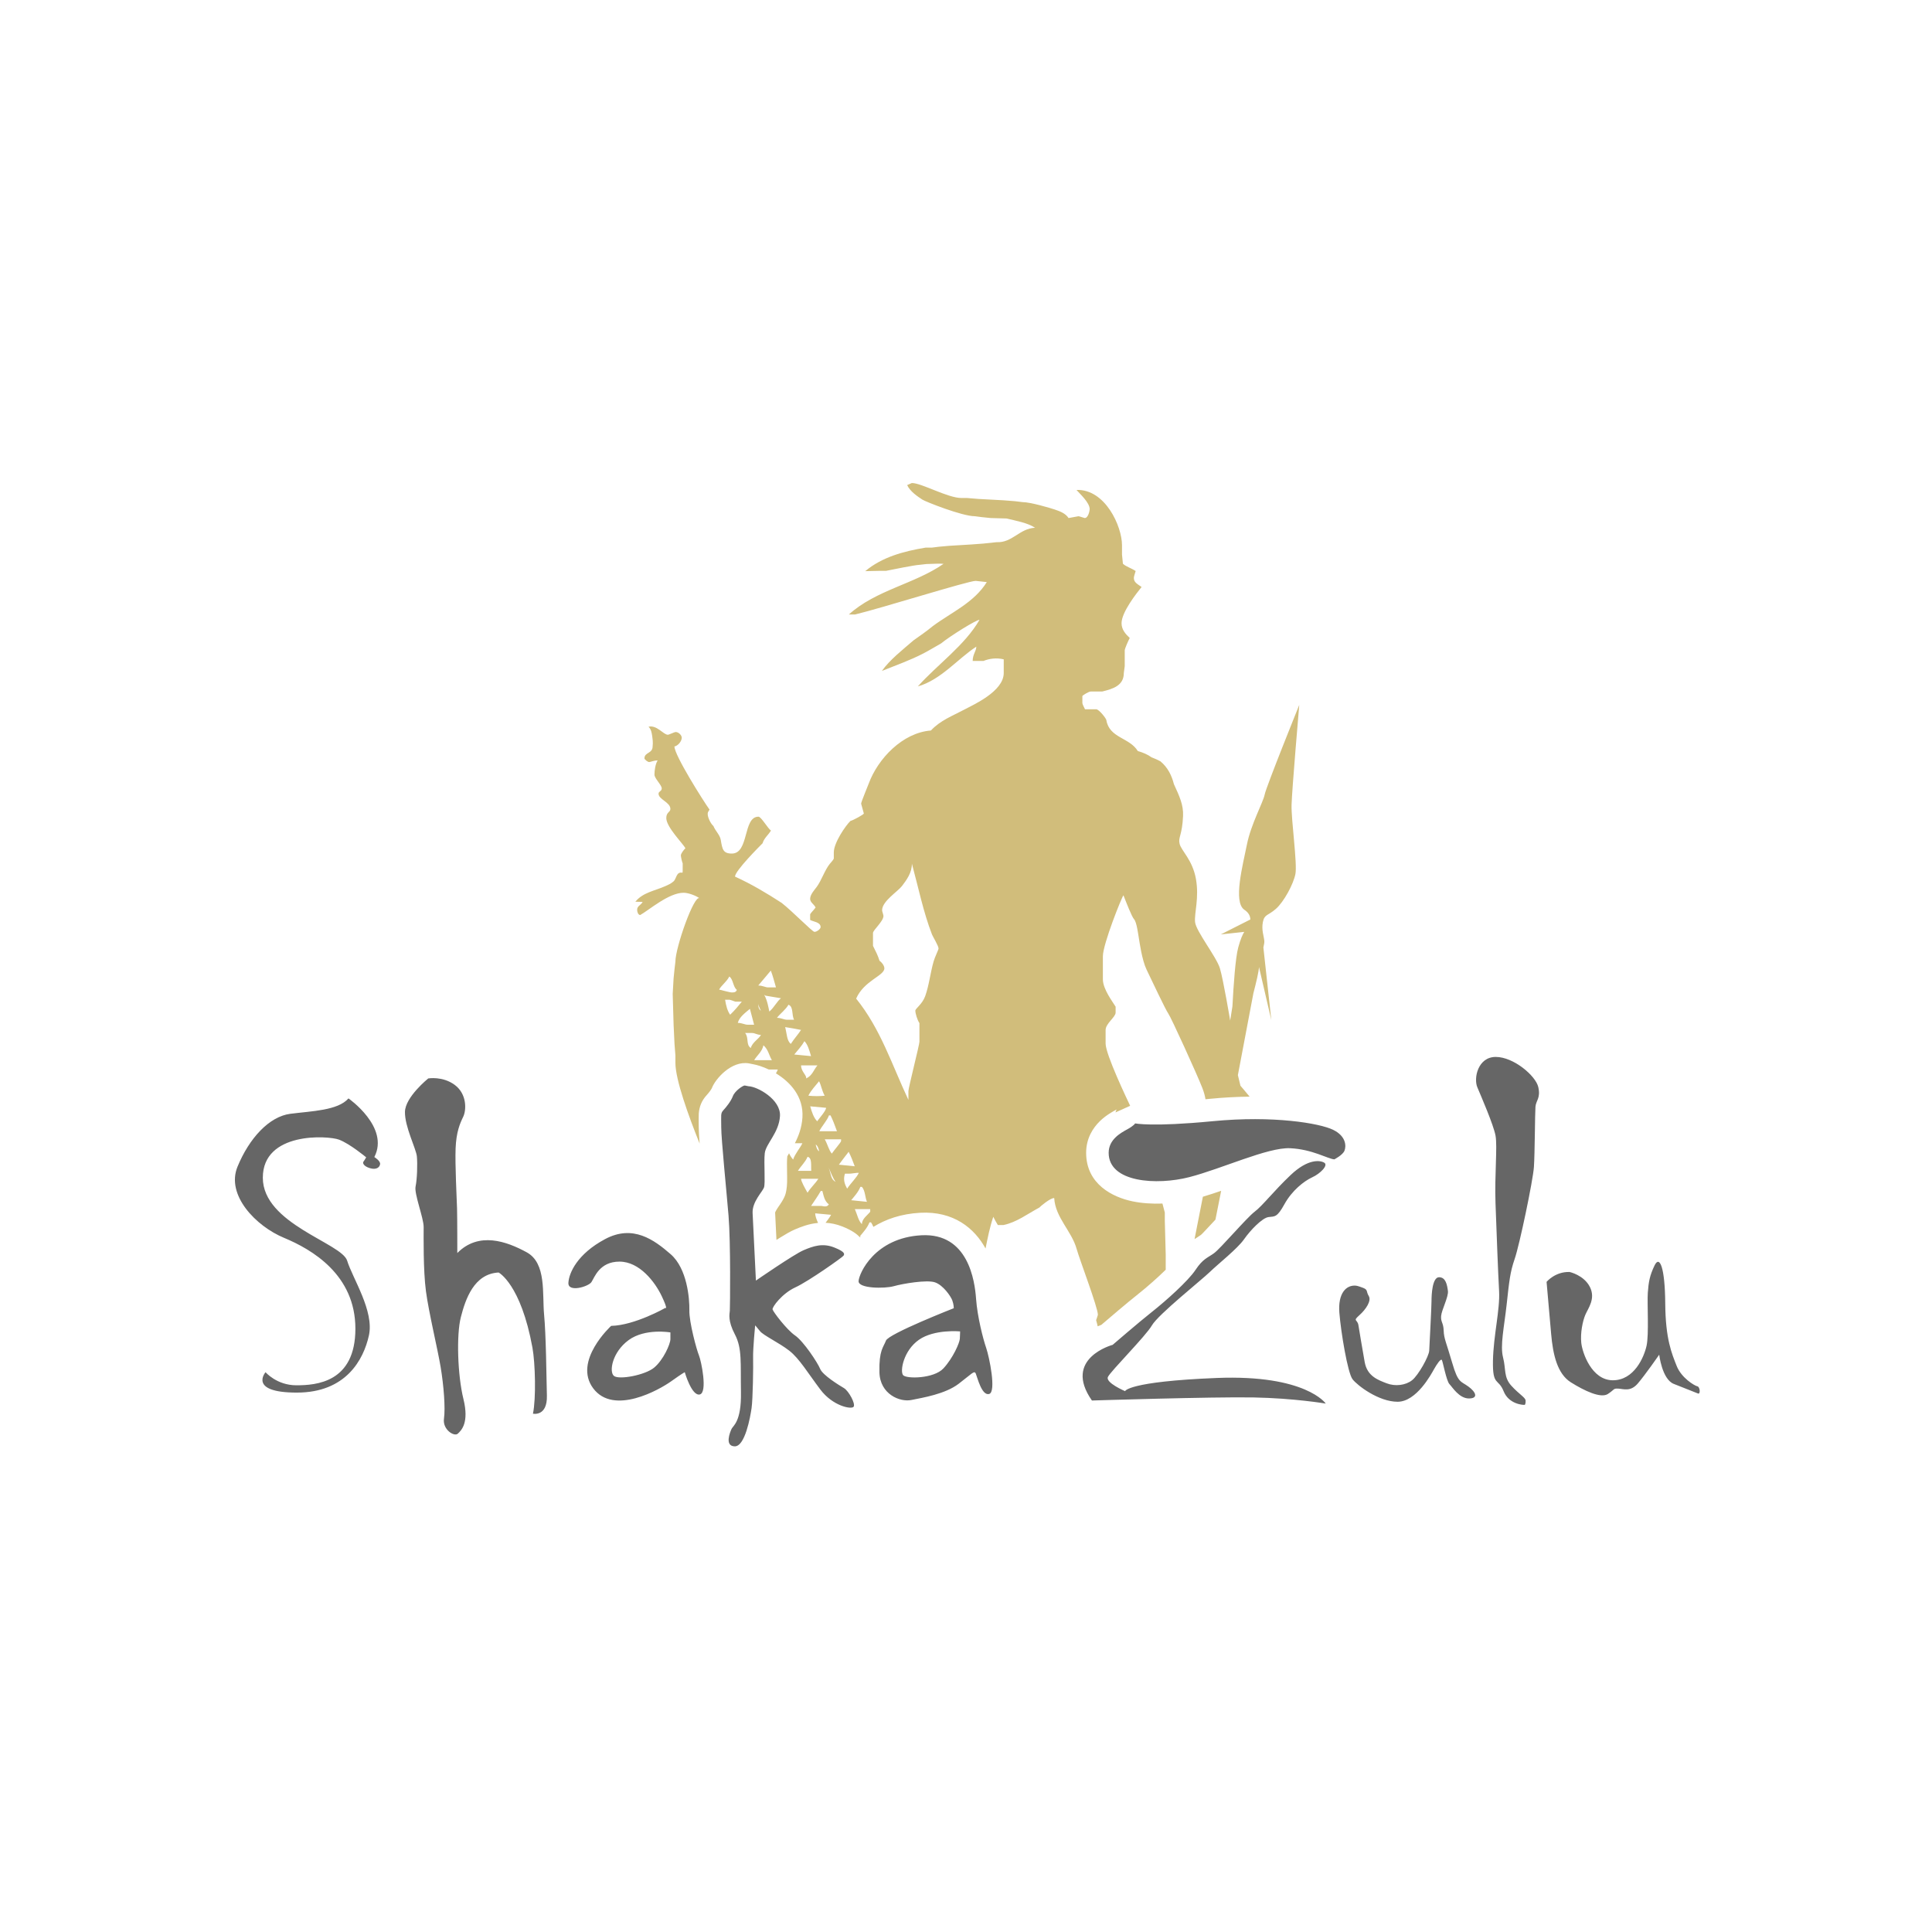
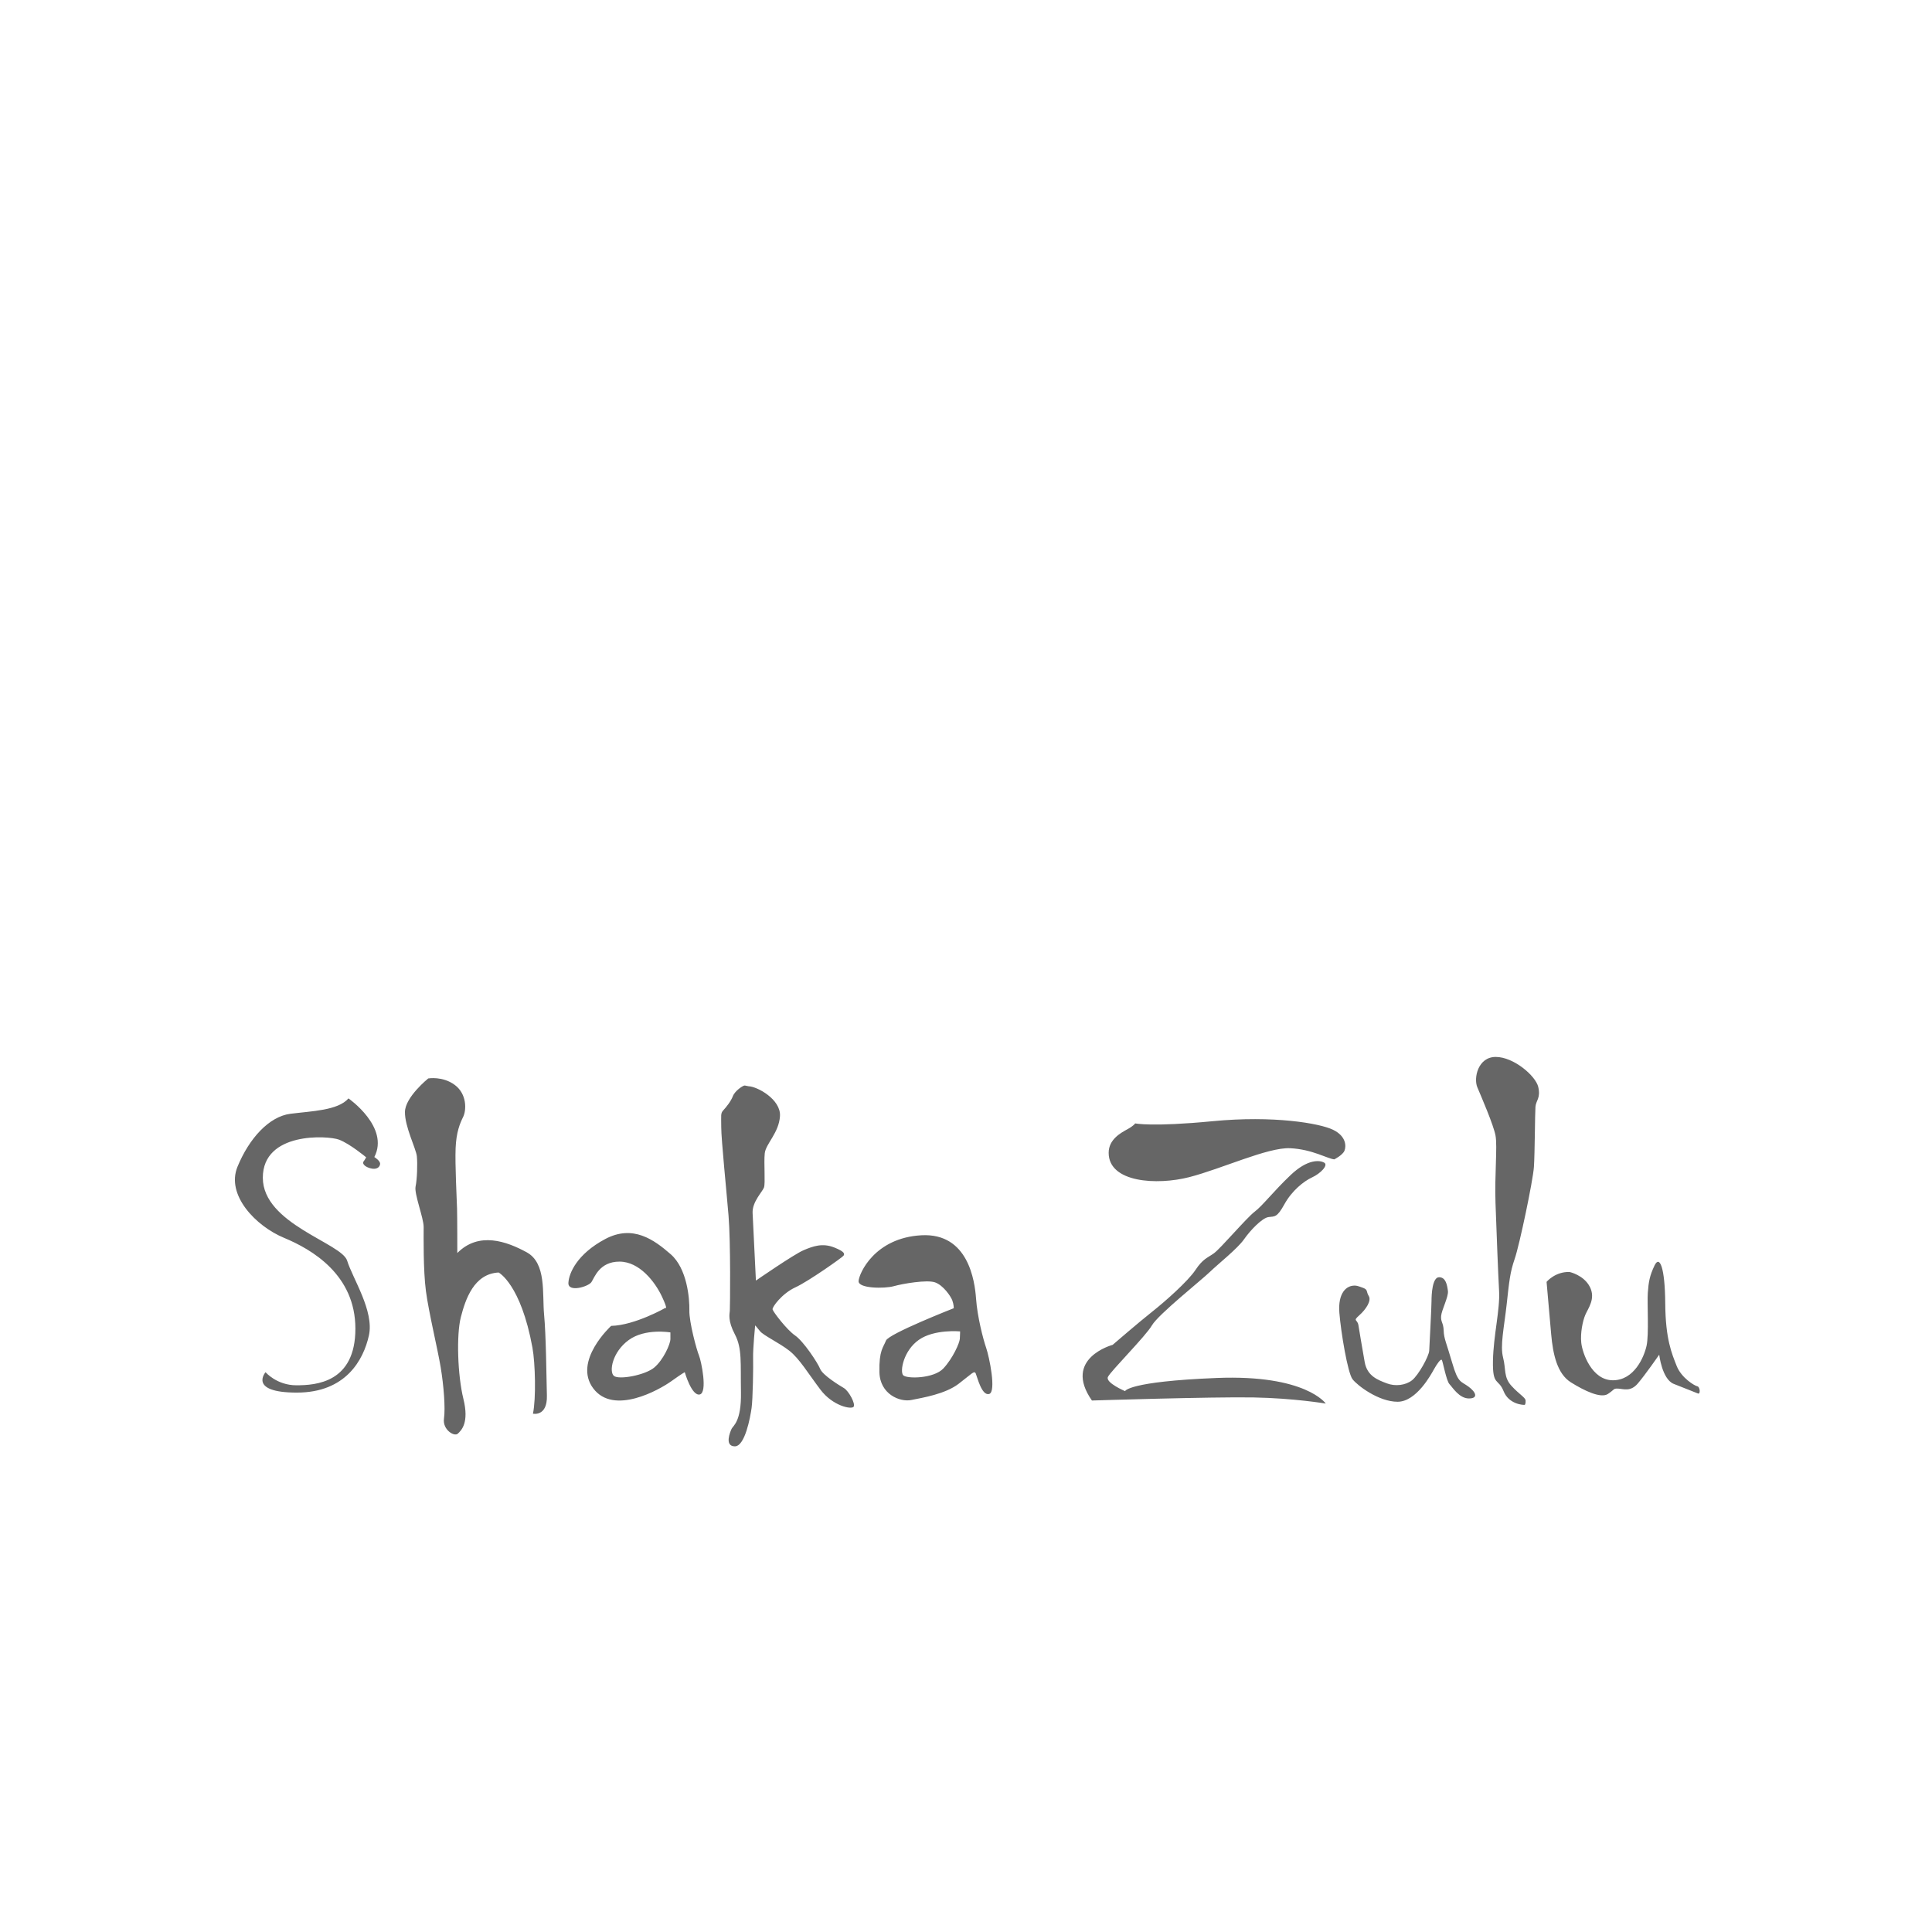
<svg xmlns="http://www.w3.org/2000/svg" version="1.2" baseProfile="tiny" id="Layer_1" x="0px" y="0px" width="184px" height="184px" viewBox="0 0 184 184" xml:space="preserve">
  <path fill-rule="evenodd" fill="#666666" d="M34.874,110.221c0,0-1.554-1.295-2.59-1.684c-1.036-0.389-7.253-0.777-7.253,3.627  s7.513,6.217,8.031,7.901c0.518,1.684,2.59,4.792,2.072,7.123c-0.518,2.332-2.202,5.44-6.865,5.44s-2.979-1.943-2.979-1.943  s1.06,1.247,2.938,1.247c1.877,0,5.619-0.259,5.619-5.391c0-5.133-4.13-7.545-6.801-8.654s-5.537-4.063-4.428-6.768  c1.109-2.704,3.012-4.786,5.035-5.044c2.024-0.259,4.525-0.308,5.537-1.465c0,0,3.935,2.734,2.461,5.585c0,0,0.574,0.35,0.55,0.656  c-0.024,0.308-0.34,0.59-0.963,0.404s-0.72-0.501-0.623-0.623C34.712,110.513,34.874,110.221,34.874,110.221z M149.488,121.142  c0,0,1.352,0.292,1.926,1.417c0.575,1.123-0.17,2.048-0.428,2.655s-0.486,1.731-0.389,2.671c0.097,0.939,0.987,3.57,3.011,3.57  c2.024,0,2.963-2.193,3.206-3.278s0.049-4.048,0.121-5.06c0.073-1.012,0.171-1.62,0.647-2.607c0.478-0.987,0.987,0.194,1.013,3.619  c0.023,3.425,0.631,4.792,1.084,5.95c0.453,1.157,1.717,1.902,1.976,1.95c0.258,0.049,0.315,0.803,0.049,0.682  c-0.268-0.122-1.197-0.463-2.307-0.915c-1.109-0.453-1.376-2.777-1.376-2.777s-1.354,1.95-2.049,2.753  c-0.695,0.802-1.352,0.501-1.854,0.477c-0.502-0.023-0.316,0.073-0.987,0.511c-0.672,0.438-2.219-0.292-3.522-1.108  c-1.303-0.818-1.707-2.656-1.878-4.583l-0.438-4.986C147.294,122.081,148.111,121.094,149.488,121.142z M145.222,133.795  c-0.146,0.024-1.522-0.048-2.024-1.304c-0.501-1.255-1.06-0.452-1.012-2.89c0.049-2.437,0.682-4.874,0.584-6.654  c-0.098-1.781-0.243-5.643-0.34-8.339c-0.098-2.695,0.194-5.424,0-6.46c-0.195-1.036-1.368-3.731-1.732-4.598  c-0.365-0.866,0.049-2.89,1.756-2.89c1.708,0,3.805,1.805,4.048,2.865s-0.219,1.279-0.268,1.878  c-0.048,0.599-0.058,4.428-0.146,5.731s-1.377,7.447-1.829,8.751c-0.453,1.304-0.526,2.17-0.769,4.363  c-0.244,2.194-0.633,3.902-0.341,5.035c0.292,1.134,0.04,1.869,0.793,2.696c0.754,0.826,1.328,1.108,1.353,1.4  C145.318,133.674,145.222,133.795,145.222,133.795z M129.152,122.445c0,0,0.195,0.024,0.672,0.21  c0.478,0.186,0.268,0.341,0.535,0.778s-0.243,1.245-0.899,1.829c-0.656,0.583-0.186,0.364-0.088,0.938  c0.097,0.574,0.355,2.17,0.599,3.522c0.242,1.353,1.279,1.707,2.097,2.023s1.805,0.186,2.412-0.292  c0.608-0.477,1.61-2.291,1.636-2.816c0.023-0.525,0.219-4.121,0.219-4.729s0.072-2.267,0.72-2.267s0.769,0.753,0.842,1.304  c0.073,0.55-0.599,1.805-0.647,2.388c-0.049,0.584,0.219,0.623,0.243,1.393c0.024,0.769,0.259,1.157,0.817,3.084  s0.817,1.717,1.537,2.242c0.721,0.526,0.973,1.134,0.049,1.134s-1.562-1.061-1.854-1.367c-0.291-0.307-0.623-2.121-0.72-2.291  c-0.098-0.171-0.486,0.403-0.745,0.865c-0.258,0.462-1.668,3.108-3.473,3.108s-3.829-1.546-4.291-2.145s-1.109-4.485-1.255-6.339  S128.214,122.349,129.152,122.445z M127.08,110.415c-0.632-0.048-2.096-0.963-4.217-1.061c-2.121-0.097-6.51,1.96-9.594,2.753  c-3.084,0.794-7.682,0.527-7.682-2.315c0-1.279,1.158-1.901,1.78-2.242c0.623-0.34,0.745-0.56,0.745-0.56s1.595,0.35,7.375-0.209  c5.779-0.56,10.191,0.194,11.471,0.817c1.279,0.622,1.255,1.586,1.085,1.999C127.873,110.011,127.08,110.415,127.08,110.415z   M126.264,133.674c0,0-2.996-0.511-6.874-0.584c-3.878-0.072-15.397,0.292-15.397,0.292c-2.816-4.023,1.976-5.303,1.976-5.303  s2.485-2.146,3.765-3.157s3.416-2.914,4.121-3.975c0.704-1.061,1.124-1.134,1.756-1.586c0.632-0.453,3.108-3.376,3.877-3.959  c0.77-0.584,1.781-1.928,3.425-3.489c1.645-1.562,2.793-1.425,3.206-1.182s-0.364,1.036-1.158,1.4  c-0.793,0.365-1.926,1.271-2.631,2.55s-0.915,1.158-1.514,1.23c-0.599,0.073-1.717,1.23-2.34,2.121s-2.461,2.34-3.254,3.108  c-0.793,0.77-4.914,4.048-5.513,5.084s-3.935,4.363-4.193,4.914c-0.259,0.55,1.635,1.352,1.635,1.352s0.243-0.914,8.728-1.255  C124.361,130.896,126.264,133.674,126.264,133.674z M91.437,126.8c0,0-2.452-0.233-3.926,0.803s-1.814,3.002-1.499,3.366  c0.316,0.365,2.924,0.341,3.838-0.646c0.915-0.988,1.538-2.428,1.562-2.817C91.437,127.116,91.437,126.8,91.437,126.8z   M90.838,124.591c0,0,0-0.364-0.146-0.754c-0.146-0.389-0.866-1.44-1.644-1.708c-0.778-0.267-3.06,0.122-3.926,0.365  c-0.866,0.243-3.392,0.234-3.352-0.486c0.039-0.72,1.522-4.12,5.983-4.363c4.461-0.243,5.083,4.339,5.206,6.047  c0.121,1.707,0.672,3.838,0.963,4.68c0.292,0.842,0.988,4.193,0.283,4.388s-1.125-1.595-1.271-1.936s-0.364,0-1.644,0.973  s-3.416,1.318-4.5,1.537s-2.987-0.55-3.035-2.646c-0.049-2.097,0.379-2.364,0.623-3.012S90.838,124.591,90.838,124.591z   M71.296,103.453c0.817,0.024,3.084,1.246,2.987,2.842s-1.352,2.632-1.45,3.546c-0.097,0.915,0.073,2.851-0.073,3.255  s-1.133,1.367-1.084,2.428l0.315,6.436c0,0,3.619-2.5,4.534-2.89c0.915-0.389,1.805-0.705,2.914-0.268s0.987,0.647,0.89,0.794  c-0.097,0.146-3.312,2.428-4.583,3.011c-1.27,0.583-2.218,1.878-2.169,2.097c0.048,0.219,1.343,1.936,2.145,2.485  c0.802,0.551,2.145,2.583,2.388,3.182s1.814,1.562,2.267,1.829c0.453,0.268,1.133,1.514,0.915,1.781s-1.975-0.073-3.157-1.635  c-1.182-1.562-1.999-2.954-2.963-3.707c-0.963-0.754-2.477-1.459-2.792-1.863c-0.316-0.403-0.462-0.55-0.462-0.55  s-0.218,2.243-0.194,3.084c0.024,0.842-0.024,3.941-0.146,4.793c-0.122,0.851-0.623,3.667-1.61,3.644  c-0.987-0.025-0.438-1.362-0.292-1.669c0.146-0.307,0.939-0.687,0.891-3.488s0.122-4.169-0.574-5.497  c-0.696-1.328-0.511-1.936-0.486-2.267s0.088-6.5-0.122-9.034s-0.696-7.278-0.696-8.436c0-1.158-0.073-1.319,0.194-1.611  c0.268-0.291,0.72-0.841,0.915-1.352c0.194-0.511,0.987-1.036,1.133-1.012L71.296,103.453z M63.361,124.566  c0,0,0.316,0.259-0.331-1.109c-0.647-1.367-2.121-3.303-4.032-3.303s-2.379,1.514-2.671,1.951c-0.292,0.438-2.243,1.012-2.194,0.072  c0.049-0.938,0.842-2.753,3.498-4.169c2.656-1.416,4.67,0.073,6.241,1.44s1.805,4.218,1.781,5.352  c-0.024,1.133,0.696,3.765,0.915,4.29c0.219,0.526,0.842,3.547,0.073,3.717c-0.769,0.17-1.426-2.121-1.426-2.121  s-0.185,0.073-1.294,0.866c-1.109,0.793-5.473,3.278-7.424,0.672c-1.951-2.607,1.708-5.95,1.708-5.95  C60.447,126.226,63.361,124.566,63.361,124.566z M63.848,126.897c0,0-2.403-0.42-3.975,0.729c-1.571,1.148-1.887,3.026-1.401,3.415  c0.486,0.389,2.963-0.073,3.829-0.793c0.866-0.72,1.547-2.233,1.547-2.72V126.897z M40.784,102.709c0,0,1.376-0.243,2.535,0.623  c1.158,0.866,1.109,2.389,0.793,3.036c-0.316,0.646-0.656,1.449-0.72,2.986c-0.064,1.538,0.113,4.914,0.137,5.765  s0.024,4.218,0.024,4.218c2.048-2.072,4.704-1.109,6.606-0.073c1.902,1.037,1.474,3.951,1.659,5.926  c0.186,1.976,0.219,5.707,0.268,7.73s-1.328,1.717-1.328,1.717c0.307-1.465,0.219-4.825-0.049-6.29  c-1.106-6.062-3.221-7.156-3.221-7.156c-2.355,0.122-3.157,2.55-3.595,4.242s-0.316,5.536,0.243,7.804  c0.559,2.267-0.194,2.986-0.535,3.303c-0.34,0.316-1.465-0.389-1.318-1.425c0.146-1.036-0.024-3.157-0.316-4.914  c-0.292-1.756-1.133-5.205-1.401-7.229c-0.267-2.023-0.218-5.253-0.218-6.119s-0.915-3.157-0.769-3.854  c0.146-0.696,0.194-2.146,0.122-2.875c-0.073-0.729-1.158-2.816-1.134-4.232C38.59,104.475,40.784,102.709,40.784,102.709z" />
-   <path fill-rule="evenodd" fill="#D1BD7B" d="M82.805,116.419c-0.198,0.509-0.562,0.903-0.918,1.329h0.099l-0.092,0.085  c-0.251-0.271-0.721-0.651-1.667-1.024c-0.565-0.224-1.102-0.328-1.602-0.354c0.278-0.351,0.527-0.732,0.525-0.76l-1.511-0.14  c-0.002,0.271,0.134,0.604,0.271,0.913c-0.912,0.083-1.67,0.395-2.224,0.63c-0.402,0.171-0.936,0.488-1.382,0.765l-0.356,0.223  l-0.127-2.608c0.021-0.06,0.066-0.154,0.152-0.296c0.108-0.177,0.223-0.336,0.316-0.472c0.244-0.355,0.408-0.667,0.487-0.886  c0.081-0.227,0.172-0.66,0.186-1.227c0.007-0.278,0.002-0.619-0.004-0.978c-0.011-0.554-0.019-1.101,0.022-1.49  c0.051-0.097,0.108-0.194,0.169-0.296c0.096,0.21,0.213,0.411,0.388,0.599c0.173-0.541,0.654-1.074,0.881-1.551  c-0.29-0.002-0.525-0.002-0.717,0c0.321-0.618,0.659-1.45,0.721-2.455c0.122-1.996-1.17-3.382-2.525-4.203  c0.072-0.116,0.134-0.236,0.18-0.366h-0.862c-0.562-0.266-1.094-0.433-1.499-0.504l-0.398-0.08  c-1.655-0.275-3.184,1.467-3.522,2.357c-0.039,0.102-0.244,0.396-0.492,0.667c-0.487,0.53-0.71,1.113-0.756,1.781  c-0.017,0.251-0.002,0.623-0.002,1.277c0,0.307,0.033,0.86,0.085,1.558c-1.062-2.645-2.307-6.087-2.307-7.689v-0.71L64.24,99.43  l-0.087-1.821l-0.086-2.948l0.084-1.475l0.087-0.867l0.086-0.731c-0.001-1.35,1.795-6.435,2.302-6.035  c-0.312-0.236-1.046-0.528-1.522-0.528c-1.415,0-3.274,1.639-4.137,2.124c-0.187-0.027-0.286-0.276-0.286-0.498  c0-0.358,0.307-0.413,0.521-0.735c-0.037-0.03-0.108-0.024-0.691-0.036c0.702-0.879,1.854-1.042,2.829-1.477  c0.277-0.119,0.569-0.251,0.802-0.457c0.304-0.271,0.251-0.948,0.848-0.829c0.034-0.038,0.028-0.109,0.028-0.886  c-0.085-0.213-0.174-0.654-0.174-0.763c0-0.189,0.328-0.597,0.434-0.677c-0.215-0.441-1.822-2.012-1.822-2.879  c0-0.58,0.39-0.548,0.39-0.867c0-0.645-1.127-0.905-1.127-1.453c0-0.233,0.304-0.233,0.304-0.499c0-0.336-0.694-0.949-0.694-1.323  c0-0.379,0.091-1.031,0.304-1.342c-0.304-0.024-0.693,0.15-0.802,0.15c-0.157,0-0.456-0.261-0.456-0.347  c0-0.607,0.78-0.444,0.78-1.149c0-0.108,0.065-0.311-0.043-0.994c-0.049-0.309-0.096-0.632-0.347-0.875  c0.796-0.191,1.414,0.763,1.842,0.763c0.108,0,0.629-0.261,0.737-0.261c0.292,0,0.585,0.314,0.585,0.542  c0,0.342-0.358,0.77-0.696,0.838c0.003,0.843,2.741,5.171,3.342,6.012c-0.149,0.261-0.174,0.223-0.174,0.435  c0,0.314,0.295,0.926,0.543,1.125c0.177,0.455,0.617,0.844,0.698,1.31c0.151,0.899,0.211,1.315,1.057,1.315  c1.659,0,1.041-3.512,2.537-3.512c0.26,0,0.931,1.184,1.191,1.316c-0.235,0.413-0.667,0.727-0.799,1.214  c-0.269,0.27-2.626,2.624-2.628,3.176c1.597,0.727,3.044,1.597,4.442,2.503c1.025,0.797,2.926,2.76,3.126,2.76  c0.233,0,0.585-0.276,0.585-0.455c0-0.493-0.733-0.508-0.996-0.684v-0.537c0.131-0.222,0.316-0.358,0.519-0.646  c-0.145-0.309-0.521-0.48-0.521-0.822c0-0.412,0.443-0.886,0.622-1.129c0.472-0.639,0.754-1.588,1.258-2.212  c0.043-0.054,0.375-0.409,0.375-0.512V81.18c0-0.916,1.112-2.536,1.583-2.995c0.319-0.083,1.278-0.626,1.278-0.707l-0.259-0.938  c0-0.157,0.629-1.655,0.722-1.91c0.873-2.374,3.227-4.854,5.924-5.058c0.904-0.971,2.048-1.387,3.132-1.967  c0.895-0.477,3.793-1.748,3.804-3.499v-1.312c-0.713-0.17-1.362-0.072-1.936,0.154h-1.021c-0.003-0.636,0.344-0.934,0.344-1.362  c-1.77,1.155-3.376,3.164-5.568,3.786c1.846-2.067,4.487-3.921,5.872-6.341c-0.266-0.025-2.739,1.499-3.668,2.253  c-0.527,0.294-1.173,0.69-1.693,0.956c-1.268,0.656-2.625,1.128-3.935,1.659c0.734-1.043,1.96-2.004,3.029-2.926  c0.575-0.402,1.229-0.856,1.821-1.344c1.74-1.296,3.918-2.222,5.142-4.192l-1.059-0.116c-0.715,0-9.014,2.612-11.493,3.202h-0.586  c2.581-2.334,6.23-2.894,9.018-4.823c-0.285-0.027-0.628-0.027-1.626,0.017l-0.732,0.083c-0.304,0.003-2.624,0.458-3.125,0.567  h-0.69l-1.284,0.028c1.611-1.346,3.654-1.892,5.743-2.24h0.587l0.694-0.086l0.97-0.087l2.13-0.13l1.122-0.083l1.263-0.133  c1.497,0.076,2.184-1.312,3.665-1.372c-0.707-0.475-1.816-0.662-2.714-0.884l-1.516-0.043l-0.845-0.087l-0.667-0.086  c-1.203,0-4.705-1.391-4.992-1.581c-0.461-0.304-1.174-0.779-1.448-1.384l0.446-0.197c0.938-0.003,3.409,1.428,4.737,1.428h0.536  l1.057,0.087l2.391,0.13l1.105,0.086l0.711,0.087c0.758,0,2.646,0.56,3.074,0.706c0.477,0.162,1.02,0.355,1.315,0.812l0.943-0.173  c0.075-0.001,0.558,0.172,0.591,0.172c0.352,0,0.477-0.726,0.477-0.845c0-0.634-0.953-1.476-1.256-1.83  c2.735-0.1,4.334,3.467,4.334,5.261v0.894l0.086,0.87c0.298,0.285,0.793,0.413,1.214,0.695c-0.087,0.274-0.172,0.549-0.172,0.658  c0,0.417,0.31,0.562,0.737,0.864c-0.472,0.586-1.908,2.399-1.908,3.45c0,0.607,0.383,1.036,0.78,1.406  c-0.111,0.199-0.477,1.012-0.477,1.18v1.501l-0.087,0.656c0,1.176-0.992,1.506-2.057,1.761h-1.081c-0.212,0-0.717,0.33-0.809,0.42  v0.68c0.001,0.108,0.172,0.429,0.251,0.592h1.066c0.271-0.001,0.943,0.873,0.965,1.024c0.28,1.723,2.201,1.653,2.998,2.954  c0.477,0.134,0.934,0.326,1.31,0.599c0.282,0.106,0.567,0.229,0.843,0.379c0.723,0.603,1.076,1.368,1.283,2.172  c0.54,1.175,0.918,1.992,0.873,3.028c-0.081,1.877-0.489,2.021-0.326,2.671c0.163,0.649,1.224,1.516,1.55,3.321  s-0.163,3.249-0.081,4.114c0.081,0.867,2.039,3.321,2.365,4.404s0.979,4.981,0.979,4.981l0.214-1.346  c0.106-2.044,0.287-4.632,0.552-5.609c0.221-0.815,0.424-1.255,0.576-1.492l-2.234,0.243l2.814-1.422  c-0.007-0.306-0.143-0.642-0.566-0.923c-1.1-0.728-0.148-4.266,0.239-6.216c0.388-1.95,1.542-4.005,1.692-4.763  s3.293-8.534,3.293-8.534s-0.695,8.074-0.733,9.52s0.56,5.613,0.366,6.588s-1.099,2.646-1.853,3.312  c-0.755,0.665-1.095,0.501-1.245,1.259c-0.151,0.758,0.104,1.356,0.138,1.808c0.011,0.133-0.029,0.353-0.09,0.615l0.755,6.908  l-1.174-5.05c-0.012,0.416-0.256,1.437-0.533,2.502l-1.477,7.797l0.245,1.011c0,0,0.476,0.548,0.874,1.038  c-1.181,0.013-2.433,0.076-3.734,0.202l-0.47,0.045c-0.049-0.313-0.14-0.658-0.293-1.056c-0.49-1.268-2.991-6.756-3.248-7.104  c-0.256-0.347-1.63-3.274-2.071-4.186c-0.441-0.912-0.675-2.657-0.735-3.005c-0.06-0.347-0.207-1.529-0.452-1.789  c-0.213-0.226-0.723-1.542-1.014-2.281c-0.134,0.104-1.959,4.639-1.959,5.804v2.2c0,0.943,0.967,2.185,1.213,2.602v0.564  c0.001,0.433-0.953,1.035-0.953,1.658v1.29c0,1.044,2.065,5.343,2.338,5.928l-1.397,0.63c0,0,0.062-0.21,0.102-0.28  c-0.194,0.106-0.429,0.235-0.673,0.393c-0.274,0.177-0.602,0.413-0.92,0.723c-0.656,0.64-1.304,1.637-1.304,3.008  c0,3.017,2.57,4.236,4.387,4.618c0.914,0.192,1.902,0.254,2.88,0.218c0.069,0.286,0.144,0.571,0.225,0.853v0.772l0.087,3.258  l-0.001,1.419c-0.78,0.769-1.809,1.671-2.618,2.312c-1.02,0.806-2.79,2.317-3.514,2.938c-0.104,0.039-0.222,0.085-0.349,0.139  c-0.025-0.146-0.077-0.346-0.146-0.585c0.088-0.254,0.167-0.472,0.167-0.516c0-0.694-1.755-5.29-2.026-6.276  c-0.471-1.696-2.027-2.98-2.133-4.834c-0.355-0.033-1.352,0.814-1.414,0.899c-1.148,0.615-2.156,1.403-3.422,1.667h-0.533  c-0.148-0.259-0.334-0.563-0.434-0.783c-0.344,1.027-0.531,2.008-0.737,3.016c-1.052-1.92-3.031-3.576-6.226-3.401  c-1.823,0.099-3.295,0.622-4.456,1.343c-0.064-0.15-0.136-0.296-0.222-0.429H82.805z M82.878,115.153h-1.464  c0.222,0.491,0.336,1.12,0.674,1.434c0.002-0.519,0.534-0.852,0.79-1.183V115.153z M78.167,113.428  c-0.279,0.5-0.63,0.976-0.919,1.421h0.968c0.444,0.093,0.592,0.051,0.72-0.149c-0.431-0.323-0.493-0.837-0.614-1.271H78.167z   M81.938,113.037c-0.187,0.493-0.611,0.947-0.873,1.268l1.503,0.155c-0.188-0.424-0.158-1.051-0.479-1.423H81.938z M76.294,112.262  c-0.003,0.257,0.39,0.934,0.614,1.331c0.342-0.541,0.729-0.856,1.029-1.331H76.294z M81.631,111.698l-0.643,0.078l-0.518,0.002  c-0.188,0.592-0.013,1.027,0.21,1.425c0.38-0.568,0.888-1.021,1.115-1.505H81.631z M78.926,111.216  c0.221,0.591,0.19,1.122,0.656,1.332C79.315,112.217,79.103,111.594,78.926,111.216z M76.91,110.174  c-0.227,0.526-0.599,0.831-0.919,1.336h1.271C77.219,111.037,77.363,110.254,76.91,110.174z M80.824,109.695  c-0.322,0.398-0.626,0.832-0.931,1.227l1.51,0.152C81.232,110.619,81.059,110.141,80.824,109.695z M77.685,109.004  c0.084,0.378,0.177,0.557,0.333,0.646C77.935,109.271,77.843,109.091,77.685,109.004z M80.104,108.508H78.55  c0.283,0.508,0.379,1.005,0.668,1.36c0.277-0.399,0.888-1.09,0.885-1.198V108.508z M78.945,106.23  c-0.149,0.466-0.695,1.037-0.917,1.505h1.684c-0.215-0.587-0.388-1.063-0.612-1.505H78.945z M77.165,105.365  c0.143,0.531,0.336,1.109,0.669,1.424c0.119-0.217,0.842-0.986,0.839-1.284L77.165,105.365z M78.006,102.975  c-0.355,0.452-0.753,0.841-1.018,1.376c0.538,0.055,1.061,0.055,1.554,0.005C78.254,103.822,78.229,103.403,78.006,102.975z   M76.294,101.466c-0.003,0.598,0.551,0.934,0.482,1.243c0.598-0.273,0.708-0.815,1.075-1.243H76.294z M72.707,99.55  c-0.112,0.607-0.63,0.979-0.879,1.419h1.686C73.226,100.491,73.179,99.966,72.707,99.55z M76.614,99.158  c-0.255,0.45-0.626,0.859-0.969,1.271l1.597,0.154C77.064,99.963,76.914,99.469,76.614,99.158z M70.964,98.381  c0.377,0.454,0.058,1.132,0.544,1.426c0.132-0.535,0.775-0.871,0.964-1.245c-0.409-0.01-0.561-0.184-0.848-0.181H70.964z   M74.777,97.819c0.172,0.671,0.156,1.308,0.542,1.599c0.259-0.422,0.729-0.947,0.97-1.33C75.796,97.988,75.319,97.901,74.777,97.819  z M71.419,96.081c-0.417,0.356-1.019,0.784-1.151,1.335c0.44,0.008,0.646,0.182,0.977,0.178h0.574  C71.665,97.049,71.553,96.535,71.419,96.081z M75.091,95.691c-0.271,0.476-0.757,0.813-1.096,1.243  c0.442,0.013,0.654,0.187,0.979,0.185h0.656C75.377,96.69,75.594,95.864,75.091,95.691z M72.208,95.608  c0.011,0.375,0.104,0.555,0.26,0.644C72.315,95.965,72.237,95.751,72.208,95.608z M69.057,95.216  c0.093,0.575,0.22,1.061,0.481,1.425c0.462-0.439,0.808-0.872,1.115-1.248h-0.621L69.5,95.216H69.057z M72.783,94.742  c0.308,0.559,0.403,1.223,0.487,1.597c0.46-0.384,0.725-0.979,1.108-1.268l-1.47-0.245L72.783,94.742z M69.456,93.002  c-0.23,0.479-0.767,0.856-0.968,1.244c0.405,0.099,1.061,0.272,1.169,0.272c0.2,0,0.416,0.024,0.52-0.244  C69.806,93.997,69.832,93.243,69.456,93.002z M73.411,92.438l-1.194,1.418c0.432,0.013,0.692,0.187,0.936,0.182h0.749  C73.732,93.45,73.602,92.929,73.411,92.438z M86.846,82.248c0.014,0.857-0.497,1.548-0.941,2.133  c-0.412,0.537-1.896,1.449-1.896,2.311c0,0.108,0.13,0.434,0.13,0.542c0,0.51-0.997,1.35-0.997,1.621v1.224  c0.273,0.553,0.461,0.901,0.623,1.423c0.163,0.098,0.461,0.442,0.461,0.718c0,0.721-1.938,1.162-2.688,2.887  c2.34,2.895,3.4,6.293,4.978,9.644v-0.839c0.008-0.336,1.049-4.418,1.049-4.694v-1.778c-0.22-0.331-0.39-0.947-0.39-1.187  c0-0.2,0.654-0.604,0.936-1.374c0.369-1.014,0.494-2.246,0.808-3.324c0.113-0.401,0.467-1.111,0.467-1.22  c0-0.25-0.549-1.14-0.625-1.341C87.948,86.907,87.45,84.47,86.846,82.248z M116.301,113.411l-0.545,2.745  c-0.329,0.357-0.65,0.703-0.928,0.993c-0.209,0.218-0.367,0.398-0.467,0.47c-0.216,0.154-0.407,0.269-0.594,0.389l0.793-4.035  C115.117,113.809,115.703,113.616,116.301,113.411z" />
</svg>